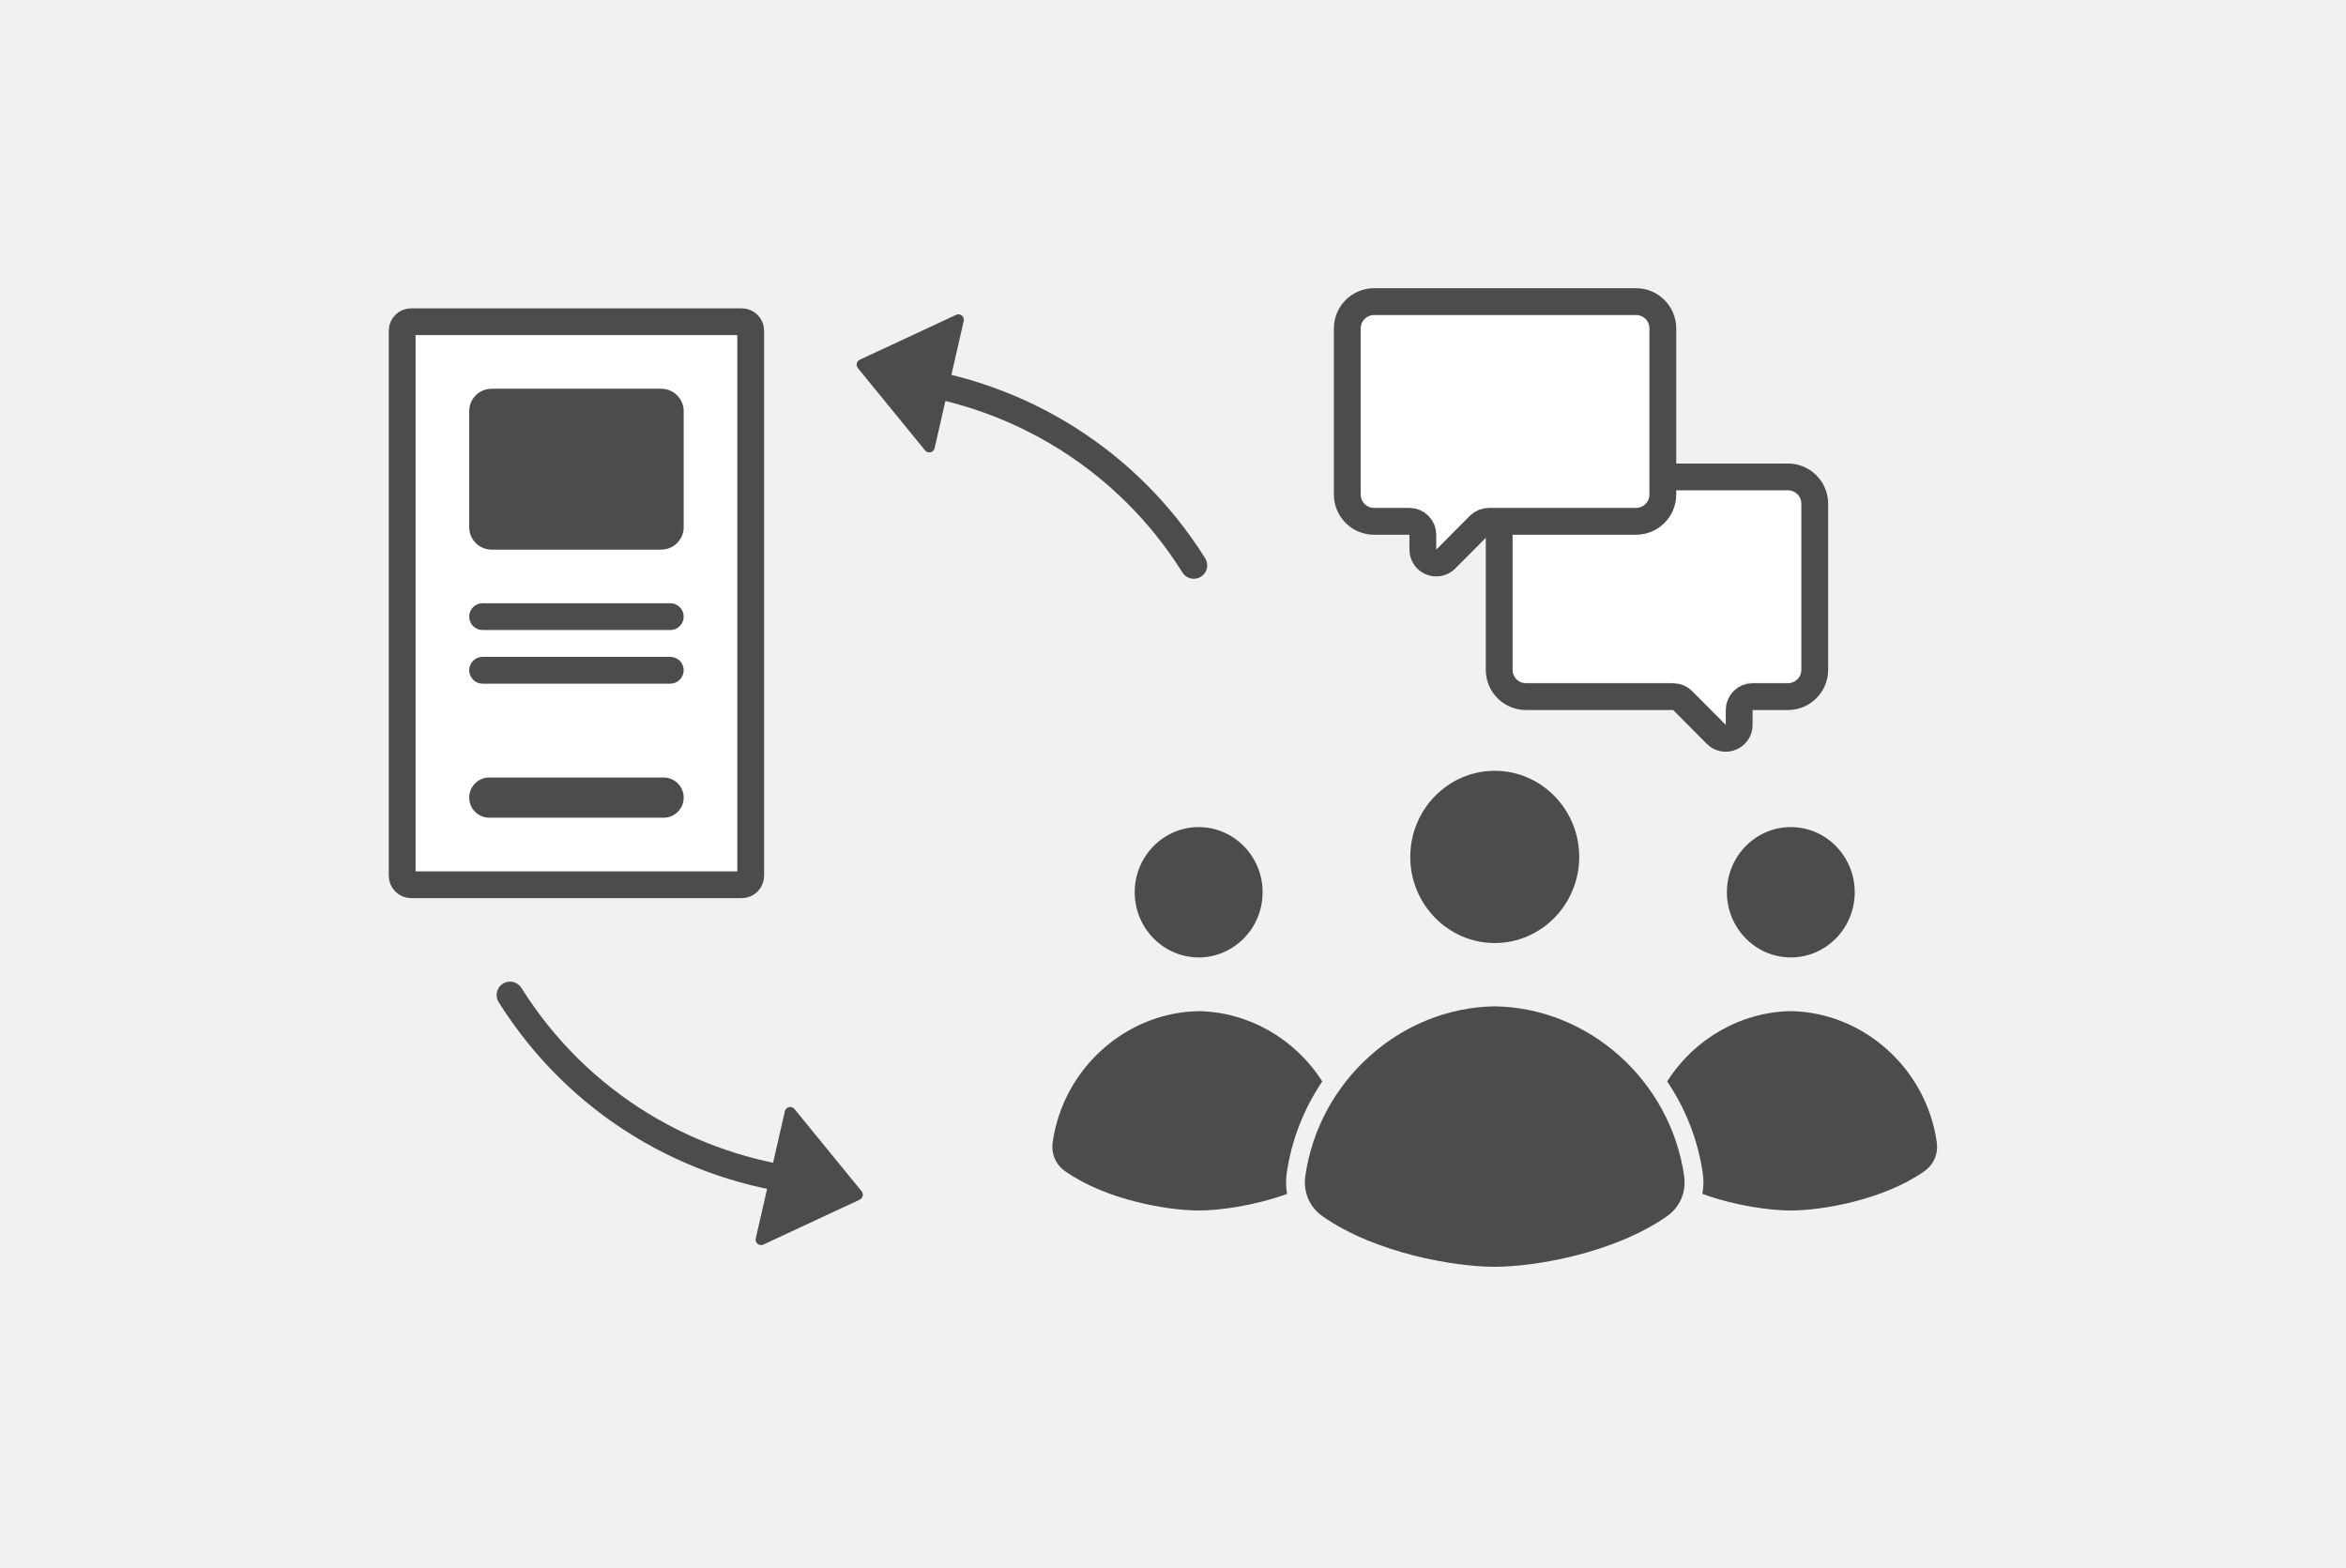
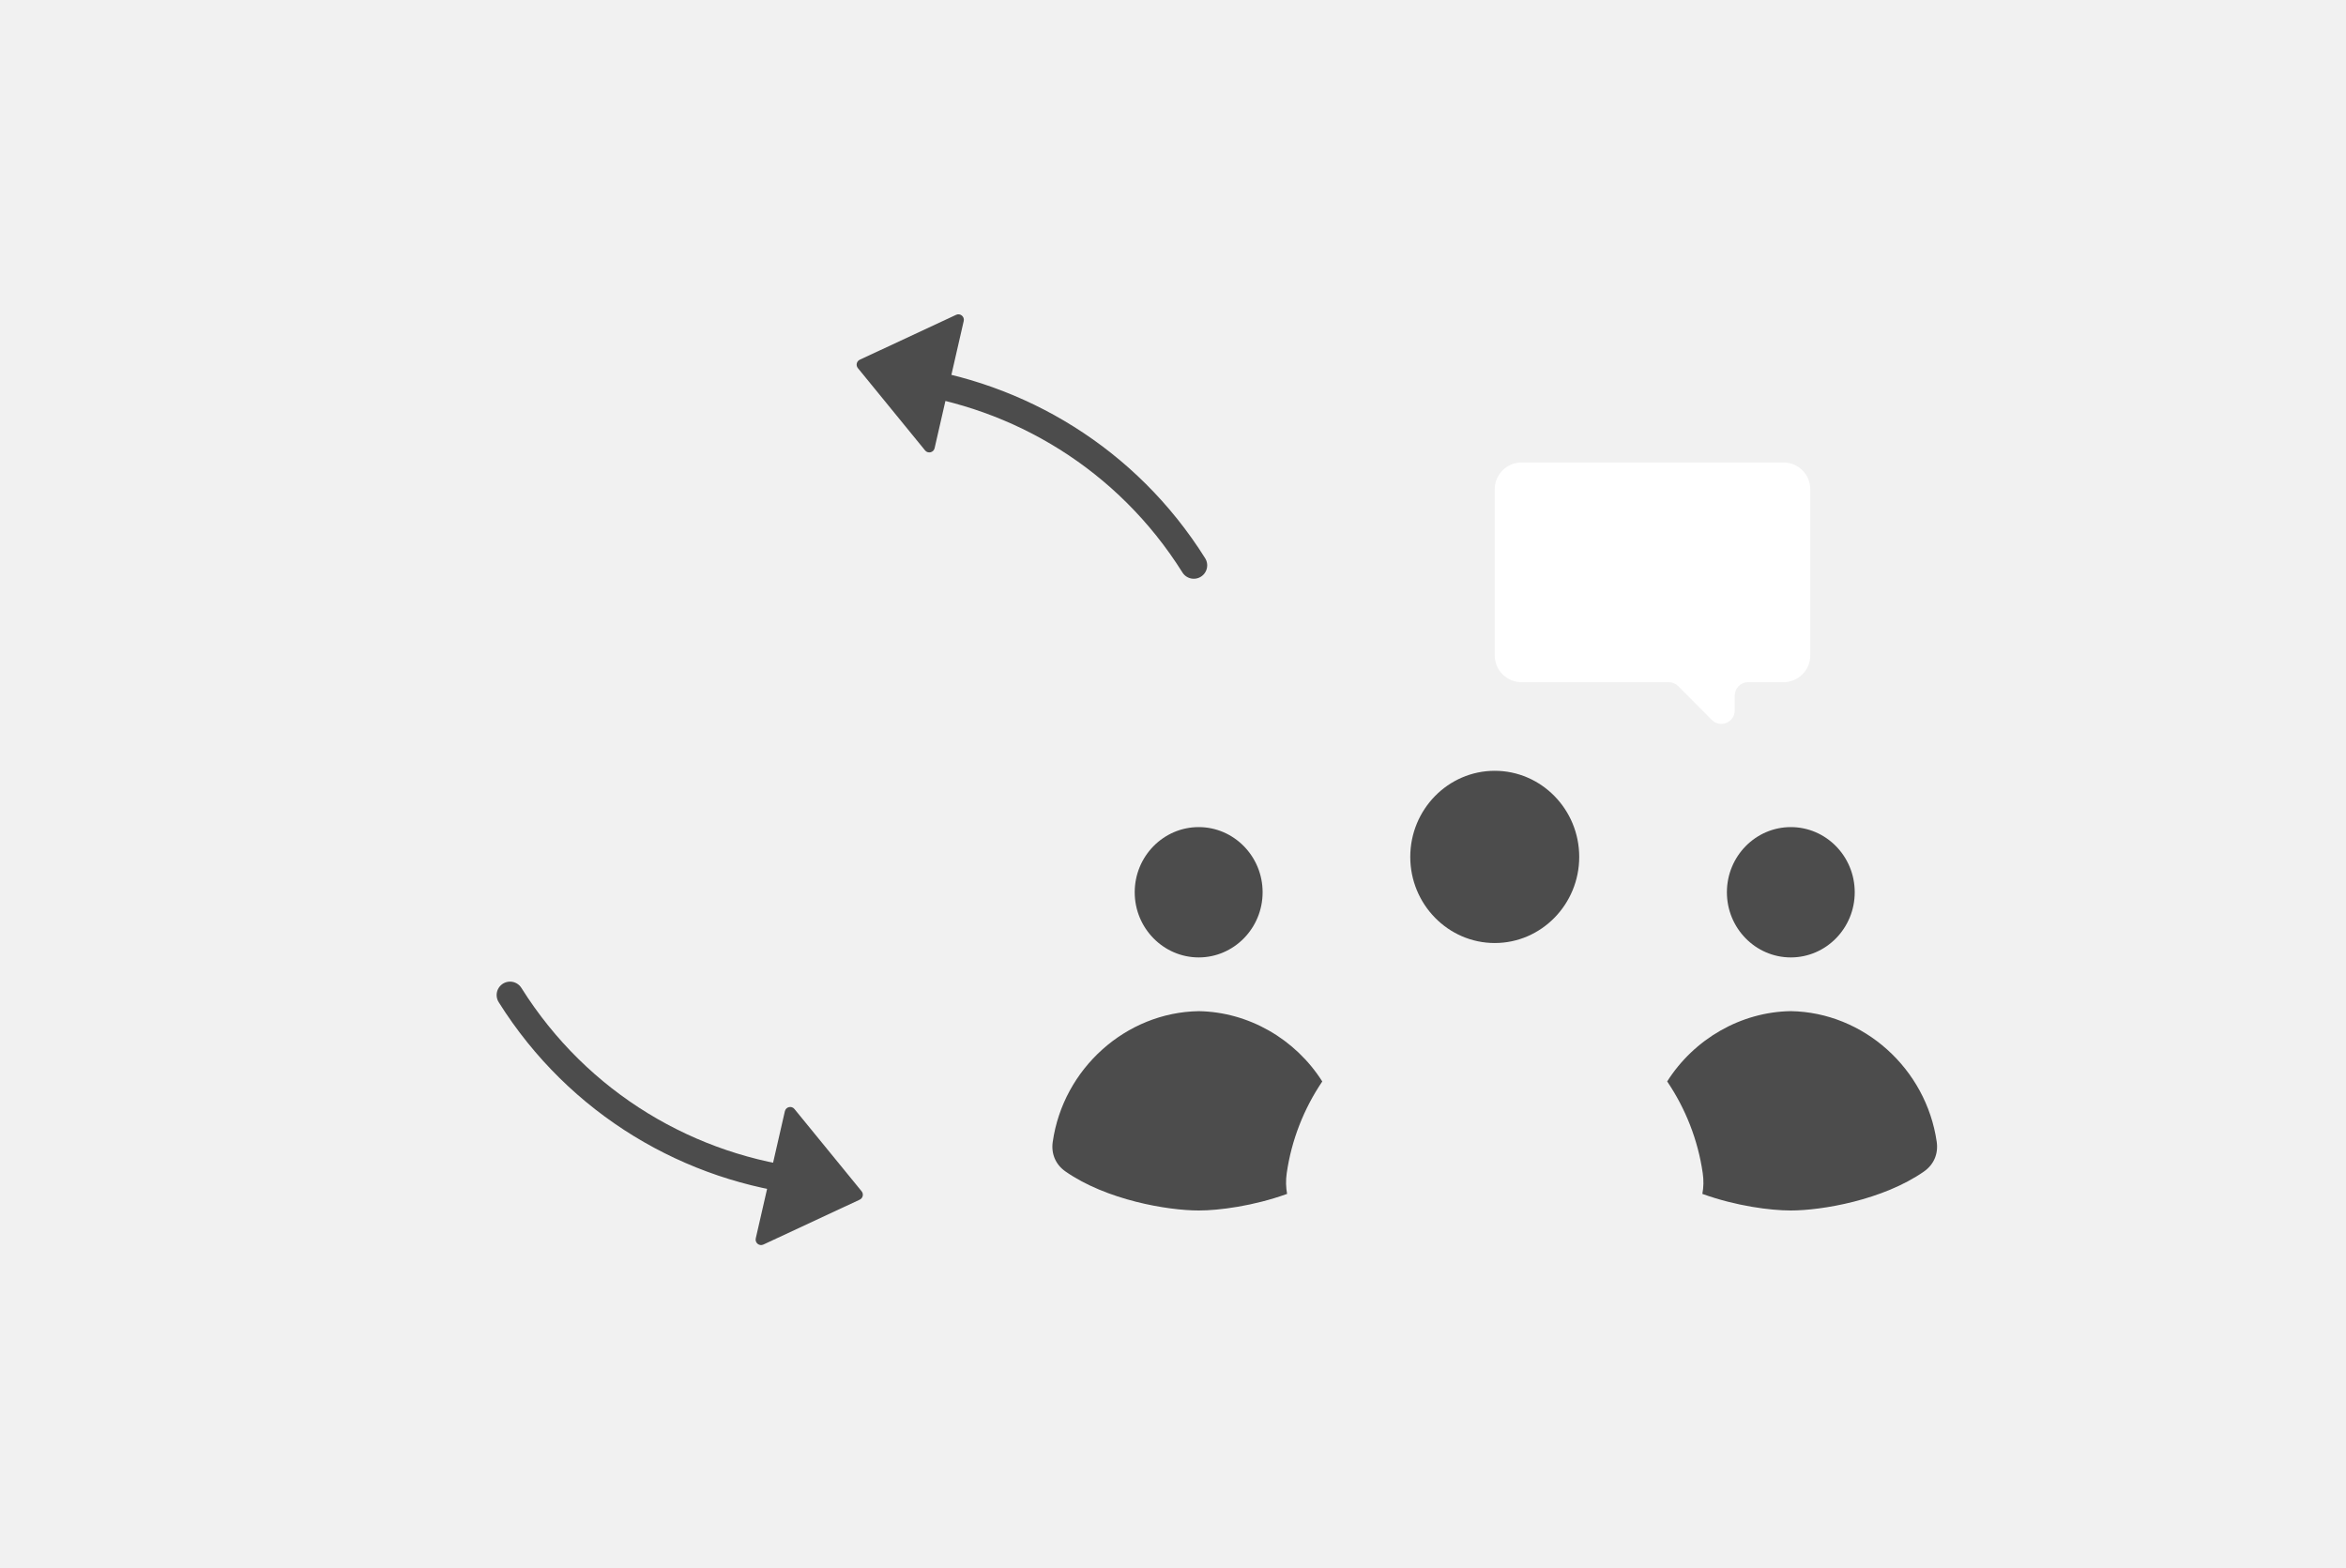
<svg xmlns="http://www.w3.org/2000/svg" width="175" height="117" viewBox="0 0 175 117" fill="none">
  <rect width="175" height="117" fill="#F1F1F1" />
-   <path d="M30.672 24H55.328C55.699 24 56 24.301 56 24.672V65.328C56 65.699 55.699 66 55.328 66H30.672C30.301 66 30 65.699 30 65.328V24.672C30 24.301 30.301 24 30.672 24Z" fill="white" stroke="#4C4C4C" stroke-width="2" />
-   <path d="M49.5 58C50.328 58 51 58.672 51 59.5C51 60.328 50.328 61 49.5 61H36.5C35.672 61 35 60.328 35 59.5C35 58.672 35.672 58 36.5 58H49.5ZM50 49C50.552 49 51 49.448 51 50C51 50.552 50.552 51 50 51H36C35.448 51 35 50.552 35 50C35 49.448 35.448 49 36 49H50ZM50 45C50.552 45 51 45.448 51 46C51 46.552 50.552 47 50 47H36C35.448 47 35 46.552 35 46C35 45.448 35.448 45 36 45H50ZM49.328 29C50.251 29 51 29.749 51 30.672V39.328C51 40.251 50.251 41 49.328 41H36.672C35.749 41 35 40.251 35 39.328V30.672C35 29.749 35.749 29 36.672 29H49.328Z" fill="#4C4C4C" />
  <path d="M38.046 74.228C43.155 82.371 51.52 87.23 60.391 88.174" stroke="#4C4C4C" stroke-width="2" stroke-linecap="round" />
  <path d="M64.129 89.494C64.37 89.382 64.441 89.073 64.273 88.868L59.26 82.728C59.046 82.466 58.624 82.565 58.548 82.895L56.376 92.381C56.301 92.712 56.638 92.984 56.945 92.841L64.129 89.494Z" fill="#4C4C4C" />
  <path d="M89.051 42.174C84.071 34.237 75.998 29.42 67.378 28.307" stroke="#4C4C4C" stroke-width="2" stroke-linecap="round" />
  <path d="M64.136 26.834C63.896 26.946 63.825 27.254 63.993 27.46L69.005 33.599C69.219 33.862 69.642 33.763 69.717 33.433L71.889 23.946C71.965 23.616 71.628 23.343 71.321 23.486L64.136 26.834Z" fill="#4C4C4C" />
  <g clip-path="url(#clip0_2728_5153)">
    <path fill-rule="evenodd" clip-rule="evenodd" d="M89.419 61.7C92.044 61.7 94.185 63.88 94.185 66.561C94.185 69.242 92.044 71.422 89.419 71.422C86.793 71.422 84.644 69.242 84.644 66.561C84.644 63.88 86.785 61.7 89.419 61.7Z" fill="#4C4C4C" />
    <path fill-rule="evenodd" clip-rule="evenodd" d="M133.586 61.7C136.218 61.7 138.354 63.88 138.354 66.561C138.354 69.242 136.216 71.422 133.586 71.422C130.957 71.422 128.818 69.242 128.818 66.561C128.818 63.88 130.957 61.7 133.586 61.7Z" fill="#4C4C4C" />
    <path fill-rule="evenodd" clip-rule="evenodd" d="M95.984 87.511C95.906 88.044 95.92 88.566 96.011 89.062C93.502 89.968 90.93 90.3 89.418 90.3C87.1 90.3 82.542 89.525 79.479 87.389C78.748 86.88 78.399 86.074 78.529 85.182C79.313 79.708 83.996 75.518 89.418 75.431C93.124 75.49 96.614 77.489 98.635 80.675C97.257 82.713 96.339 85.05 95.984 87.513" fill="#4C4C4C" />
-     <path fill-rule="evenodd" clip-rule="evenodd" d="M124.33 90.742C125.318 90.056 125.801 88.926 125.627 87.721C124.605 80.62 118.533 75.183 111.499 75.069C104.465 75.183 98.391 80.62 97.371 87.721C97.197 88.924 97.684 90.054 98.668 90.742C102.628 93.5 108.512 94.5 111.499 94.5C114.486 94.5 120.368 93.498 124.33 90.742Z" fill="#4C4C4C" />
    <path fill-rule="evenodd" clip-rule="evenodd" d="M143.525 87.389C140.458 89.525 135.9 90.3 133.584 90.3C132.07 90.3 129.499 89.97 126.987 89.062C127.083 88.566 127.093 88.045 127.015 87.511C126.661 85.05 125.741 82.711 124.363 80.673C126.384 77.487 129.876 75.488 133.582 75.429C139.003 75.516 143.681 79.706 144.47 85.18C144.598 86.074 144.254 86.878 143.523 87.387" fill="#4C4C4C" />
    <path fill-rule="evenodd" clip-rule="evenodd" d="M111.501 57.5C114.973 57.5 117.802 60.381 117.802 63.923C117.802 67.465 114.973 70.348 111.501 70.348C108.029 70.348 105.199 67.465 105.199 63.923C105.199 60.381 108.025 57.5 111.501 57.5Z" fill="#4C4C4C" />
  </g>
  <path d="M129.402 53V51.89C129.402 51.337 129.85 50.89 130.402 50.89H133.038C134.143 50.89 135.038 49.994 135.038 48.89V36.5C135.038 35.395 134.143 34.5 133.038 34.5H113.5C112.395 34.5 111.5 35.395 111.5 36.5V48.89C111.5 49.994 112.395 50.89 113.5 50.89H124.477C124.743 50.89 124.998 50.996 125.186 51.184L127.693 53.705C128.322 54.337 129.402 53.892 129.402 53Z" fill="white" />
-   <path d="M111.832 39.064V49.967C111.832 51.071 112.727 51.967 113.832 51.967H124.809C125.075 51.967 125.33 52.073 125.518 52.261L128.025 54.782C128.654 55.414 129.734 54.969 129.734 54.077V52.967C129.734 52.414 130.182 51.967 130.734 51.967H133.371C134.475 51.967 135.371 51.071 135.371 49.967V37.577C135.371 36.472 134.475 35.577 133.371 35.577H124.909" stroke="#4C4C4C" stroke-width="2" stroke-linecap="round" />
-   <path d="M106.137 41V39.89C106.137 39.337 105.689 38.89 105.137 38.89H102.501C101.396 38.89 100.501 37.994 100.501 36.89V24.5C100.501 23.395 101.396 22.5 102.501 22.5H122.039C123.144 22.5 124.039 23.395 124.039 24.5V36.89C124.039 37.994 123.144 38.89 122.039 38.89H111.062C110.796 38.89 110.541 38.996 110.353 39.184L107.846 41.705C107.217 42.337 106.137 41.892 106.137 41Z" fill="white" stroke="#4C4C4C" stroke-width="2" stroke-linecap="round" />
  <defs>
    <clipPath id="clip0_2728_5153">
      <rect width="66" height="37" fill="white" transform="translate(78.5 57.5)" />
    </clipPath>
  </defs>
</svg>